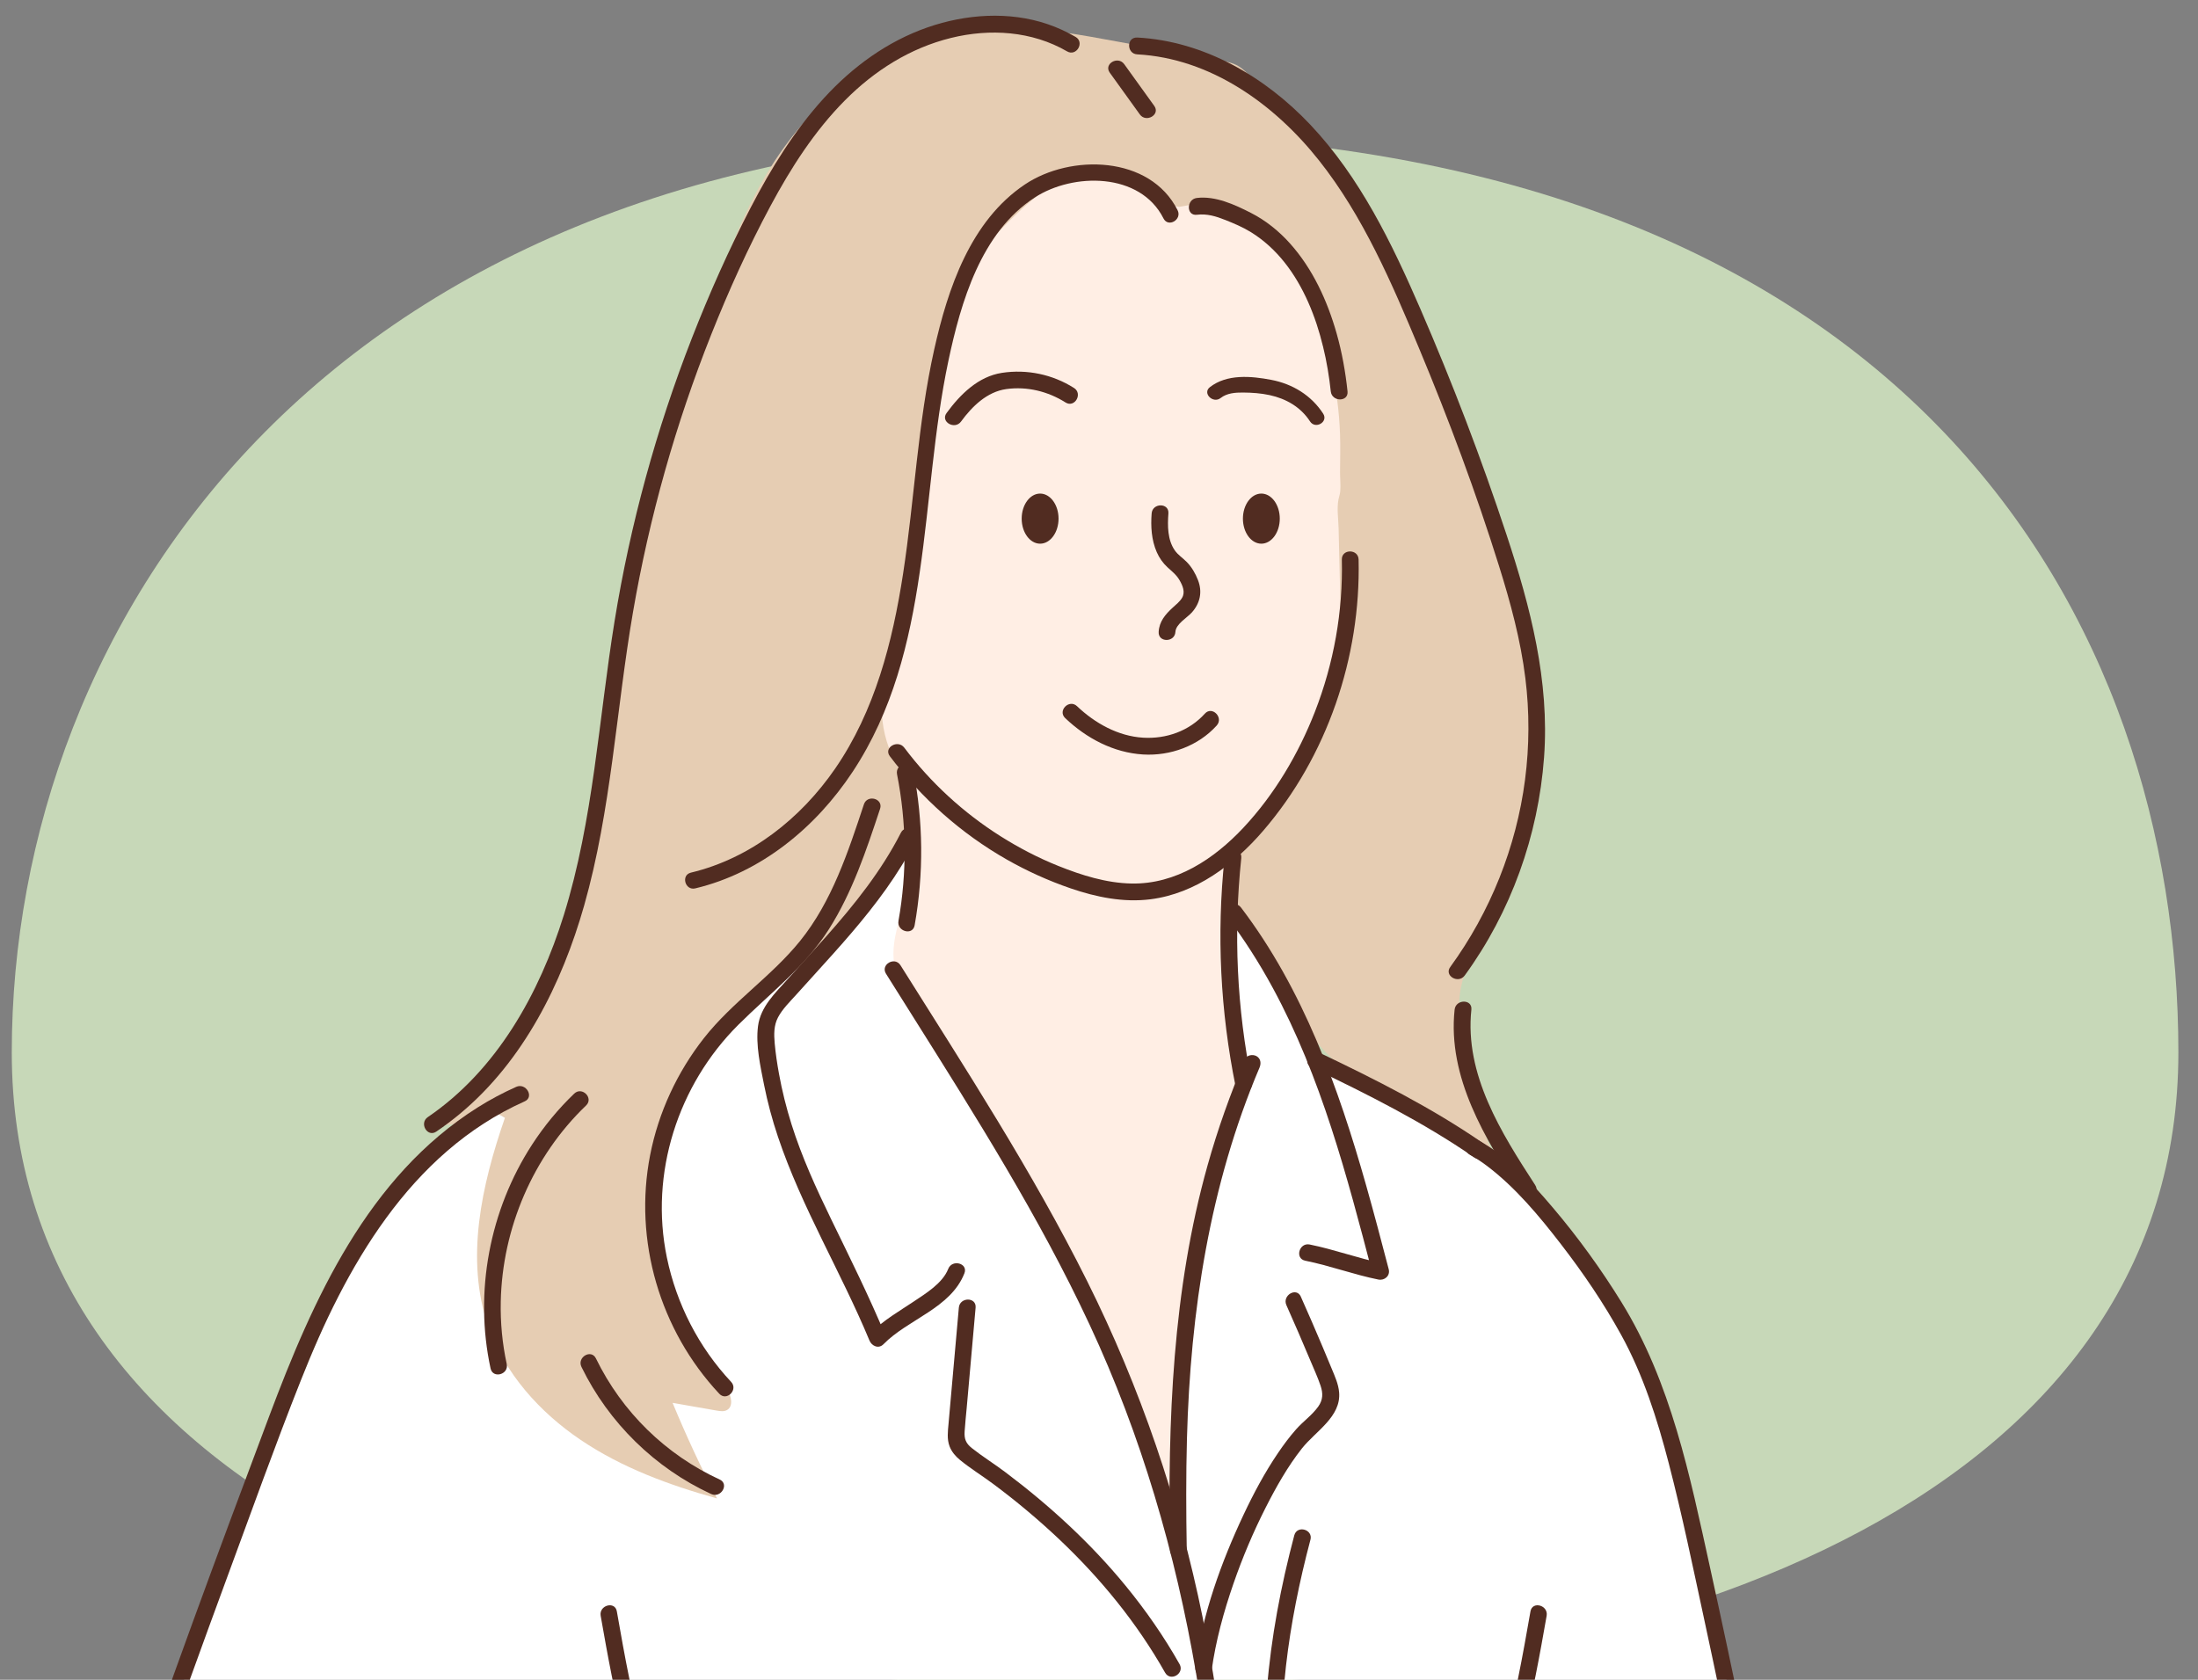
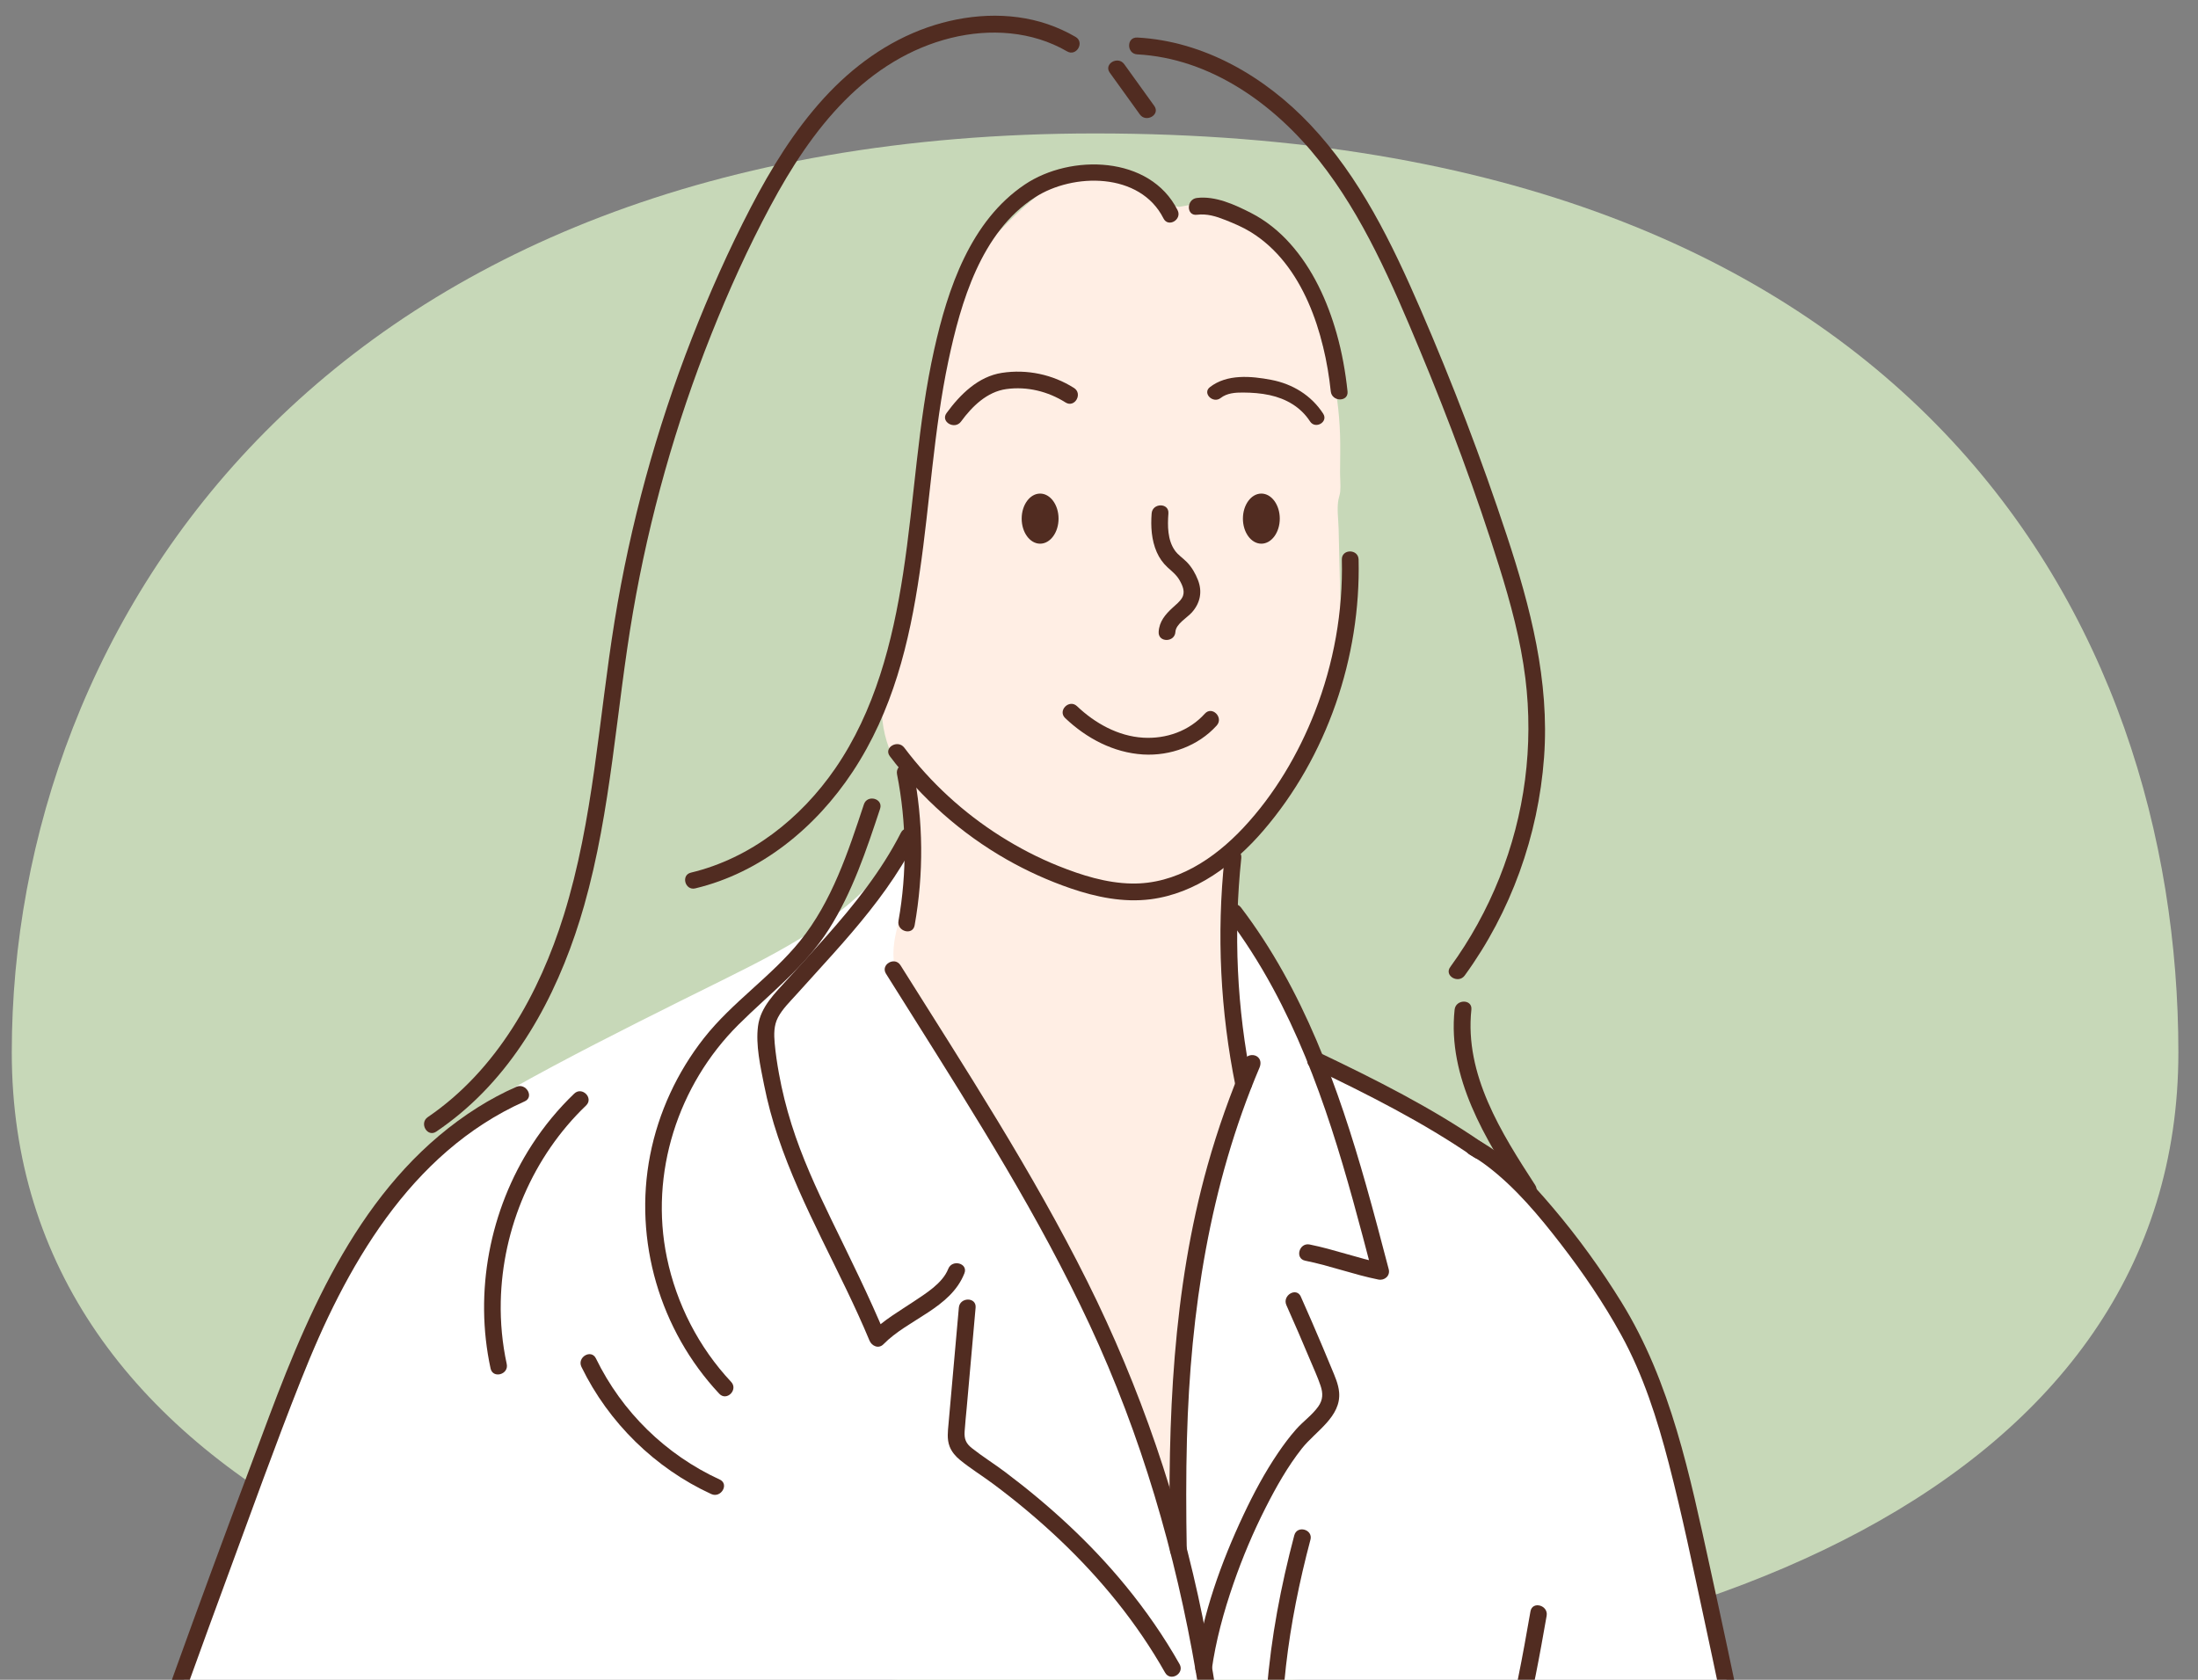
<svg xmlns="http://www.w3.org/2000/svg" width="280" height="214" viewBox="0 0 280 214" fill="none">
  <rect x="0" y="0" width="280" height="214" fill="#808080" stroke="none" />
  <g clip-path="url(#clip0_848_2973)">
    <path d="M1.5 134.08C1.5 188.756 63.284 215 139.5 215C215.716 215 277.5 188.756 277.5 134.08C277.5 79.404 243.777 17 139.5 17C41.519 17 1.5 79.404 1.5 134.08Z" fill="#C7D8B8" />
    <g clip-path="url(#clip1_848_2973)">
      <path d="M4.365 269.712C9.972 251.146 16.252 232.783 23.188 214.673C29.661 197.764 36.164 180.357 43.432 163.775C45.395 159.295 47.417 154.783 50.378 150.894C55.494 144.172 63.029 139.792 70.476 135.821C77.656 131.993 84.949 128.38 92.239 124.767C101.027 120.409 110.347 115.554 115.046 106.929C127.735 113.357 143.383 116.712 157.551 115.514C160.717 121.129 163.881 126.744 167.047 132.361C167.813 133.724 168.606 135.114 169.782 136.144C170.986 137.196 172.506 137.793 173.971 138.428C193.666 146.965 208.016 165.642 213.997 186.299C215.405 191.158 216.391 196.128 217.376 201.09C218.911 208.827 220.447 216.561 221.984 224.298C224.508 237.015 227.252 249.506 229.524 262.273C233.151 282.645 236.04 303.775 231.072 323.861C230.674 325.464 230.227 327.056 229.709 328.624C229.38 329.613 229.103 330.754 228.581 331.662C228.38 332.013 228.126 332.291 227.963 332.671C227.525 333.691 227.131 334.709 226.596 335.687C225.539 337.627 224.195 339.408 222.621 340.954C222.324 341.246 222.009 341.54 221.845 341.922C221.713 342.224 221.686 342.56 221.662 342.887C221.578 344.106 221.59 345.315 221.571 346.536C221.564 346.939 221.486 347.272 221.386 347.657C221.192 348.414 221.276 349.179 221.303 349.958C221.681 360.666 222.059 371.374 222.436 382.082C222.524 384.549 221.982 385.715 221.943 388.184C221.925 389.27 221.898 390.401 221.398 391.364C221.114 391.916 220.68 392.395 220.489 392.983C220.31 393.535 220.357 394.13 220.408 394.707C220.875 400.122 221.339 405.538 221.806 410.953H58.098C56.874 410.953 55.587 411.066 54.366 410.953C53.787 410.898 53.686 410.664 53.787 410.106C53.913 409.42 54.111 408.772 54.204 408.076C54.377 406.768 54.382 405.308 54.735 404.039C54.803 403.795 54.918 403.574 54.961 403.32C55.099 402.481 55.005 401.546 55.025 400.696C55.072 398.906 55.142 397.117 55.235 395.327C55.421 391.75 55.699 388.176 56.068 384.614C56.435 381.071 56.892 377.536 57.441 374.016C57.58 373.132 57.761 372.248 57.871 371.359C57.942 370.801 57.832 370.317 57.8 369.767C57.762 369.146 57.913 368.516 58.006 367.907C58.36 365.586 58.714 363.266 59.068 360.946C59.745 356.488 60.424 352.032 61.102 347.574C61.402 345.612 61.7 343.651 62 341.691C57.095 338.436 51.534 335.826 46.631 332.571C39.943 328.134 33.249 323.693 26.259 319.754C17.499 314.819 7.677 310.086 3.213 301.065C-1.543 291.455 1.269 279.975 4.37 269.709L4.365 269.712ZM44.38 281.913C44.534 282.648 45.123 283.2 45.682 283.699C52.099 289.424 58.798 294.832 65.746 299.898C65.714 299.141 65.682 298.382 65.646 297.626C65.365 291.596 64.974 285.572 64.475 279.556C63.977 273.568 63.369 267.589 62.653 261.623C62.579 261.002 62.503 260.38 62.426 259.759C62.259 258.409 62.086 257.06 61.908 255.712C61.758 254.577 61.361 253.246 61.551 252.108C61.736 251.003 61.551 249.9 61.373 248.797C61.27 248.152 61.147 247.509 60.999 246.873C60.945 246.635 60.412 245.196 60.523 245.052C58.07 248.198 56.461 251.947 54.835 255.548C53.627 258.23 52.443 260.925 51.289 263.634C48.99 269.025 46.799 274.462 44.722 279.943C44.481 280.576 44.241 281.252 44.38 281.915V281.913Z" fill="white" />
-       <path d="M191.356 148.975C188.42 144.233 187.392 138.587 186.421 133.093C186.086 131.199 185.75 129.283 185.893 127.365C186.206 123.143 188.757 119.485 190.731 115.743C193.992 109.559 195.82 102.622 196.032 95.63C196.307 86.451 193.848 77.43 191.181 68.645C186.199 52.237 180.302 35.855 170.526 21.778C168.42 18.746 166.127 15.822 163.493 13.229C161.937 11.698 160.126 10.497 158.541 9.017C157.566 8.106 156.693 7.939 155.377 7.697C151.812 7.04 148.247 6.383 144.683 5.727C143.935 5.589 143.186 5.45 142.437 5.313C137.796 4.457 133.13 3.6 128.412 3.526C125.824 3.485 123.223 3.683 120.692 4.226C110.603 6.395 102.297 13.999 97.176 22.98C94.132 28.318 92.063 34.149 90.011 39.944C85.952 51.412 81.875 62.937 79.64 74.897C77.347 87.169 77.016 99.774 74.233 111.945C71.45 124.116 65.719 136.305 55.337 143.203C57.085 143.561 58.98 143.122 60.395 142.032C61.446 141.223 63.226 141.671 64.319 142.417C61.355 150.974 59.229 160.431 62.208 168.982C64.29 174.962 68.741 179.919 73.984 183.454C79.227 186.988 85.246 189.206 91.337 190.898C89.278 186.924 87.391 182.861 85.681 178.724C87.557 179.053 89.434 179.383 91.31 179.71C91.748 179.786 92.231 179.858 92.617 179.635C93.443 179.162 93.155 177.904 92.698 177.07C90.594 173.214 87.196 170.151 85.33 166.173C82.799 160.774 83.427 154.471 84.357 148.577C85.07 144.065 85.969 139.463 88.334 135.557C92.715 128.322 101.239 124.781 107 118.594C110.528 114.806 113.274 109.834 118.112 108.013C121.017 106.92 124.231 107.166 127.32 107.448C131.971 107.872 136.618 108.339 141.262 108.85C143.816 109.13 146.401 109.432 148.797 110.363C153.842 112.325 157.443 116.822 160.324 121.412C163.207 126.003 165.682 130.954 169.557 134.739C172 137.125 174.916 138.959 177.805 140.775C182.718 143.86 186.441 145.884 191.354 148.969L191.356 148.975Z" fill="#E6CDB3" />
      <path d="M149.945 196.819C143.571 172.897 130.588 151.349 117.361 130.439C115.622 127.691 113.818 124.752 113.811 121.499C113.806 119.588 114.429 117.742 114.874 115.885C115.644 112.668 115.886 109.347 115.837 106.045C115.812 104.29 115.705 102.537 115.556 100.789C115.519 100.365 115.587 99.71 115.443 99.282C115.275 98.785 114.764 98.303 114.488 97.852C114.168 97.332 113.884 96.793 113.631 96.236C112.614 93.986 112.165 91.473 112.38 89.009C112.736 84.939 114.783 81.233 115.837 77.29C116.565 74.568 116.819 71.744 117.068 68.937C117.761 61.16 118.453 53.381 119.145 45.604C119.711 39.247 123.298 33.431 127.806 28.924C130.728 26.004 134.378 22.406 138.482 21.968C142.586 21.53 146.129 25.86 150.224 26.355L153.854 25.713C157.328 26.331 156.084 25.946 158.902 28.055C160.456 29.218 161.983 30.519 163.153 32.075C164.103 33.338 164.948 34.677 165.681 36.077C166.764 38.145 167.604 40.345 168.171 42.612C168.415 43.586 168.555 44.529 169.036 45.419C169.243 45.799 169.402 46.179 169.51 46.6C170.225 49.412 170.599 52.403 170.704 55.3C170.763 56.919 170.711 58.538 170.707 60.159C170.705 60.971 170.799 61.805 170.729 62.616C170.699 62.967 170.573 63.288 170.507 63.631C170.281 64.796 170.494 66.14 170.523 67.322C170.585 69.959 170.65 72.596 170.712 75.233C170.76 77.181 170.805 79.132 170.685 81.077C170.318 86.981 168.371 92.779 165.104 97.706C163.102 100.723 160.626 103.408 158.697 106.474C157.521 108.346 156.559 110.392 156.1 112.564C155.875 113.633 155.775 114.73 155.847 115.821C155.863 116.08 155.889 116.34 155.928 116.598C156.023 117.224 155.928 117.849 155.901 118.494C155.779 121.57 156.084 124.65 156.573 127.684C157.06 130.717 157.716 133.744 157.697 136.816C157.677 140.159 156.857 143.439 156.043 146.682C154.323 153.531 152.603 160.38 150.883 167.229C148.841 175.359 149.522 185.1 150.121 193.461" fill="#FFEEE4" />
      <path d="M197.024 205.855C195.233 216.042 193.332 226.451 188.097 235.52C185.72 239.639 182.676 243.465 178.928 246.411C174.909 249.571 170.079 251.158 164.963 250.525C159.625 249.865 154.812 247.007 151.372 242.904C150.494 241.855 151.997 240.334 152.882 241.39C155.735 244.792 159.546 247.324 163.927 248.207C168.652 249.159 173.325 247.957 177.161 245.093C184.517 239.598 188.822 230.806 191.346 222.184C192.966 216.648 193.968 210.958 194.965 205.285C195.204 203.931 197.261 204.505 197.024 205.854V205.855Z" fill="#512C21" />
-       <path d="M76.519 205.855C78.31 216.042 80.211 226.451 85.446 235.52C87.823 239.639 90.867 243.465 94.615 246.411C98.634 249.571 103.464 251.158 108.58 250.525C113.918 249.865 118.731 247.007 122.171 242.904C123.049 241.855 121.546 240.334 120.661 241.39C117.808 244.792 113.997 247.324 109.616 248.207C104.891 249.159 100.218 247.957 96.382 245.093C89.026 239.598 84.721 230.806 82.197 222.184C80.577 216.648 79.575 210.958 78.578 205.285C78.339 203.931 76.282 204.505 76.519 205.854V205.855Z" fill="#512C21" />
      <path d="M166.933 196.167C164.144 206.7 162.532 217.671 163.605 228.574C164.084 233.441 164.988 238.561 167.049 243.032C168.943 247.146 172.012 250.518 176.529 251.626C181.957 252.956 187.572 250.898 191.691 247.324C192.725 246.426 194.242 247.933 193.201 248.838C189.306 252.218 184.305 254.439 179.079 254.147C173.925 253.859 169.534 251.205 166.729 246.896C163.988 242.683 162.767 237.532 161.992 232.627C161.083 226.882 160.939 221.048 161.392 215.255C161.914 208.608 163.172 202.039 164.877 195.6C165.229 194.27 167.289 194.835 166.935 196.169L166.933 196.167Z" fill="#512C21" />
      <path d="M114.686 214.793C116.795 215.855 118.712 217.753 119.083 220.178C119.452 222.586 118.116 225.024 115.912 226.051C111.114 228.286 104.999 222.72 107.1 217.748C108.302 214.903 111.429 213.799 114.288 214.615C115.607 214.992 115.047 217.057 113.721 216.678C111.552 216.061 109.062 217.076 108.795 219.548C108.554 221.769 110.665 223.806 112.675 224.306C114.627 224.792 116.728 223.516 117.002 221.452C117.293 219.251 115.378 217.532 113.608 216.641C112.38 216.023 113.459 214.175 114.686 214.793Z" fill="#512C21" />
      <path d="M173.07 71.286C173.36 83.733 169.05 96.399 160.907 105.85C157.201 110.15 152.32 113.835 146.557 114.569C143.117 115.006 139.64 114.292 136.391 113.179C133.574 112.213 130.84 110.976 128.25 109.503C122.433 106.192 117.374 101.683 113.352 96.335C112.524 95.235 114.378 94.168 115.196 95.254C118.553 99.718 122.743 103.557 127.459 106.535C129.797 108.011 132.264 109.298 134.83 110.324C137.788 111.509 140.926 112.498 144.135 112.561C149.794 112.671 154.671 109.432 158.413 105.432C162.352 101.218 165.408 96.058 167.501 90.691C169.91 84.513 171.09 77.916 170.935 71.286C170.903 69.908 173.038 69.908 173.07 71.286Z" fill="#512C21" />
      <path d="M169.525 49.863C168.743 42.485 166.031 33.708 159.364 29.583C158.333 28.945 157.231 28.481 156.109 28.033C154.907 27.555 153.769 27.2 152.465 27.36C151.104 27.526 151.116 25.384 152.465 25.22C154.825 24.93 157.307 26.078 159.366 27.129C161.242 28.086 162.923 29.443 164.326 31.01C167.231 34.253 169.097 38.331 170.275 42.495C170.957 44.904 171.396 47.374 171.66 49.863C171.805 51.231 169.669 51.221 169.525 49.863Z" fill="#512C21" />
      <path d="M148.217 27.831C145.251 21.931 136.719 21.98 131.821 25.157C124.977 29.596 122.397 38.487 120.805 46.02C117.127 63.434 118.835 82.874 108.613 98.332C103.915 105.435 96.945 111.176 88.568 113.18C87.268 113.491 86.715 111.483 88.016 111.173C95.611 109.355 102.004 104.285 106.395 97.911C111.447 90.579 113.703 81.787 115.043 73.086C116.504 63.587 116.908 53.929 119.007 44.528C120.743 36.759 123.632 28.147 130.557 23.502C136.375 19.599 146.496 19.784 150.012 26.781C150.611 27.976 148.82 29.031 148.217 27.831Z" fill="#512C21" />
      <path d="M144.867 4.781C153.391 5.239 161.141 9.77 166.921 15.888C173.241 22.577 177.316 30.991 180.94 39.357C185.029 48.79 188.701 58.402 191.929 68.166C194.964 77.347 197.411 86.738 196.695 96.49C195.962 106.464 192.474 116.197 186.586 124.28C185.784 125.381 183.93 124.314 184.743 123.199C189.843 116.197 193.158 107.931 194.274 99.33C194.829 95.046 194.846 90.689 194.314 86.402C193.713 81.549 192.427 76.799 190.969 72.142C188.029 62.748 184.58 53.498 180.79 44.417C177.317 36.099 173.667 27.563 168.033 20.446C162.365 13.285 154.232 7.429 144.865 6.925C143.499 6.852 143.491 4.71 144.865 4.785L144.867 4.781Z" fill="#512C21" />
      <path d="M187.436 128.629C186.554 136.911 191.252 144.333 195.564 150.977C196.316 152.134 194.467 153.208 193.72 152.058C189.214 145.115 184.38 137.275 185.301 128.629C185.445 127.274 187.582 127.26 187.436 128.629Z" fill="#512C21" />
      <path d="M145.199 14.575C143.922 12.803 142.648 11.03 141.371 9.258C140.565 8.14 142.417 7.071 143.215 8.177C144.491 9.949 145.766 11.722 147.042 13.494C147.848 14.612 145.996 15.681 145.199 14.575Z" fill="#512C21" />
      <path d="M135.939 6.548C131.459 3.95 126.111 3.61 121.149 4.832C115.936 6.115 111.389 9.002 107.628 12.794C103.742 16.711 100.746 21.403 98.147 26.248C95.308 31.539 92.823 37.037 90.603 42.615C86.068 54.017 82.718 65.892 80.635 77.989C78.492 90.431 77.877 103.175 74.414 115.366C71.59 125.303 66.68 135.154 58.634 141.862C57.654 142.68 56.631 143.449 55.577 144.167C54.437 144.942 53.367 143.089 54.498 142.319C63.298 136.325 68.715 126.569 71.824 116.583C75.606 104.432 76.266 91.615 78.292 79.119C80.29 66.797 83.601 54.691 88.144 43.066C90.36 37.395 92.838 31.814 95.648 26.413C98.228 21.451 101.189 16.628 104.971 12.487C108.62 8.496 113.038 5.27 118.164 3.486C123.032 1.793 128.535 1.401 133.462 3.079C134.696 3.5 135.888 4.045 137.015 4.7C138.204 5.389 137.13 7.238 135.937 6.548H135.939Z" fill="#512C21" />
      <path d="M112.111 103.043C110.367 108.305 108.586 113.661 105.6 118.371C102.537 123.203 98.056 126.573 94.059 130.554C86.356 138.229 82.73 149.487 84.951 160.205C86.177 166.122 89.007 171.643 93.136 176.05C94.076 177.053 92.569 178.57 91.626 177.563C84.061 169.486 80.69 158.041 82.82 147.155C83.881 141.727 86.267 136.588 89.68 132.247C93.284 127.664 98.249 124.418 101.909 119.892C105.979 114.857 108.043 108.534 110.052 102.474C110.484 101.174 112.546 101.731 112.111 103.043Z" fill="#512C21" />
      <path d="M75.916 173.065C79.227 179.873 84.816 185.335 91.682 188.493C92.93 189.067 91.847 190.912 90.604 190.341C83.446 187.049 77.523 181.239 74.072 174.145C73.473 172.912 75.313 171.826 75.916 173.065Z" fill="#512C21" />
      <path d="M62.492 174.339C60.383 164.61 62.37 154.15 67.788 145.811C69.32 143.453 71.12 141.27 73.15 139.326C74.143 138.374 75.655 139.886 74.66 140.839C67.91 147.3 63.987 156.473 63.791 165.815C63.735 168.491 63.984 171.156 64.551 173.771C64.842 175.113 62.784 175.686 62.492 174.339Z" fill="#512C21" />
      <path d="M158.126 109.318C157.12 118.841 157.556 128.48 159.463 137.864C159.736 139.208 157.679 139.784 157.405 138.433C155.458 128.86 154.965 119.033 155.991 109.318C156.135 107.962 158.272 107.947 158.126 109.318Z" fill="#512C21" />
      <path d="M116.332 98.079C117.627 104.624 117.684 111.315 116.514 117.884C116.274 119.238 114.215 118.665 114.456 117.316C115.555 111.147 115.489 104.794 114.273 98.647C114.007 97.302 116.064 96.726 116.332 98.079Z" fill="#512C21" />
      <path d="M148.841 65.414C148.722 66.97 148.724 68.782 149.655 70.118C150.07 70.715 150.695 71.099 151.194 71.613C151.822 72.26 152.283 73.061 152.608 73.899C153.192 75.399 152.889 76.826 151.841 78.012C151.228 78.705 149.794 79.485 149.735 80.502C149.655 81.871 147.52 81.88 147.6 80.502C147.676 79.175 148.45 78.274 149.389 77.412C149.802 77.033 150.283 76.66 150.576 76.173C151.02 75.431 150.657 74.612 150.265 73.926C149.874 73.24 149.31 72.806 148.739 72.285C148.143 71.74 147.68 71.078 147.356 70.339C146.682 68.798 146.579 67.072 146.706 65.412C146.809 64.048 148.946 64.036 148.841 65.412V65.414Z" fill="#512C21" />
      <path d="M154.123 49.325C156.3 47.628 159.381 47.903 161.946 48.394C164.661 48.914 167.045 50.364 168.56 52.704C169.244 53.758 167.561 54.735 166.883 53.688C165.698 51.859 163.834 50.791 161.736 50.337C160.629 50.096 159.486 50.017 158.355 50.009C157.372 50.001 156.307 50.074 155.498 50.705C154.522 51.465 153.136 50.096 154.123 49.327V49.325Z" fill="#512C21" />
      <path d="M135.734 51.273C133.499 49.86 130.838 49.205 128.205 49.566C125.744 49.904 123.839 51.767 122.426 53.703C121.621 54.803 119.768 53.736 120.582 52.622C122.317 50.248 124.618 47.962 127.638 47.501C130.826 47.014 134.085 47.699 136.812 49.425C137.972 50.158 136.902 52.011 135.734 51.273Z" fill="#512C21" />
      <path d="M160.681 69.161C159.443 69.161 158.44 67.78 158.44 66.076C158.44 64.372 159.443 62.991 160.681 62.991C161.919 62.991 162.923 64.372 162.923 66.076C162.923 67.78 161.919 69.161 160.681 69.161Z" fill="#512C21" />
      <path d="M160.681 69.266C161.976 69.266 163.029 67.834 163.029 66.074C163.029 64.314 161.976 62.882 160.681 62.882C159.386 62.882 158.333 64.314 158.333 66.074C158.333 67.834 159.386 69.266 160.681 69.266ZM160.681 63.098C161.858 63.098 162.816 64.433 162.816 66.074C162.816 67.715 161.858 69.052 160.681 69.052C159.505 69.052 158.546 67.717 158.546 66.074C158.546 64.431 159.505 63.098 160.681 63.098Z" fill="#512C21" />
      <path d="M132.499 69.161C131.261 69.161 130.257 67.78 130.257 66.076C130.257 64.372 131.261 62.991 132.499 62.991C133.737 62.991 134.74 64.372 134.74 66.076C134.74 67.78 133.737 69.161 132.499 69.161Z" fill="#512C21" />
      <path d="M132.499 69.266C133.794 69.266 134.847 67.834 134.847 66.074C134.847 64.314 133.794 62.882 132.499 62.882C131.203 62.882 130.15 64.314 130.15 66.074C130.15 67.834 131.203 69.266 132.499 69.266ZM132.499 63.098C133.675 63.098 134.633 64.433 134.633 66.074C134.633 67.715 133.675 69.052 132.499 69.052C131.322 69.052 130.364 67.717 130.364 66.074C130.364 64.431 131.322 63.098 132.499 63.098Z" fill="#512C21" />
      <path d="M154.993 92.432C152.653 95.028 149.081 96.329 145.621 96.121C141.849 95.893 138.4 94.059 135.693 91.485C134.694 90.534 136.206 89.022 137.203 89.971C139.484 92.14 142.431 93.789 145.621 93.981C148.563 94.159 151.49 93.131 153.483 90.918C154.405 89.893 155.912 91.41 154.993 92.432Z" fill="#512C21" />
      <path d="M116.609 107.166C114.445 111.414 111.565 115.23 108.479 118.843C106.954 120.628 105.378 122.366 103.8 124.104C103.011 124.973 102.222 125.84 101.44 126.714C100.626 127.623 99.689 128.523 99.112 129.61C98.567 130.639 98.587 131.781 98.687 132.911C98.802 134.204 98.997 135.494 99.229 136.772C99.625 138.962 100.165 141.124 100.834 143.247C102.149 147.422 103.971 151.399 105.879 155.328C108.271 160.256 110.716 165.15 112.82 170.212L111.035 169.74C112.571 168.172 114.542 167.059 116.351 165.846C117.922 164.792 120.067 163.506 120.795 161.653C121.293 160.387 123.358 160.938 122.854 162.221C121.1 166.679 115.679 168.052 112.544 171.254C111.926 171.885 111.054 171.492 110.76 170.782C107.125 162.033 102.131 153.84 99.107 144.839C98.376 142.662 97.776 140.442 97.329 138.189C96.861 135.823 96.254 133.15 96.562 130.735C96.877 128.27 98.738 126.525 100.321 124.765C101.956 122.948 103.614 121.151 105.235 119.32C108.852 115.24 112.278 110.971 114.765 106.089C115.39 104.862 117.233 105.943 116.609 107.17V107.166Z" fill="#512C21" />
      <path d="M158.091 115.619C166.014 126.037 170.492 138.535 174.03 151.014C175.035 154.563 175.973 158.13 176.906 161.698C177.123 162.528 176.381 163.173 175.592 163.015C172.447 162.384 169.413 161.244 166.268 160.612C164.922 160.343 165.491 158.279 166.835 158.549C169.98 159.18 173.014 160.32 176.16 160.952C175.721 161.391 175.284 161.829 174.846 162.269C171.602 149.855 168.306 137.242 162.159 125.896C160.42 122.687 158.457 119.605 156.247 116.7C155.414 115.605 157.268 114.538 158.091 115.619Z" fill="#512C21" />
      <path d="M165.711 165.196C166.651 167.303 167.57 169.42 168.467 171.546C168.867 172.491 169.261 173.438 169.652 174.388C170.05 175.354 170.494 176.314 170.587 177.367C170.868 180.501 167.561 182.359 165.846 184.535C164.032 186.837 162.567 189.439 161.242 192.047C159.65 195.18 158.281 198.424 157.131 201.745C155.884 205.346 154.869 209.051 154.345 212.831C154.265 213.408 153.537 213.712 153.031 213.578C152.415 213.415 152.206 212.831 152.286 212.261C153.212 205.582 155.552 199.057 158.414 192.979C159.694 190.258 161.121 187.589 162.811 185.1C163.52 184.054 164.279 183.033 165.117 182.086C166.007 181.081 167.16 180.284 167.936 179.186C168.542 178.325 168.552 177.507 168.222 176.53C167.849 175.427 167.35 174.354 166.901 173.28C165.919 170.933 164.907 168.598 163.871 166.275C163.316 165.028 165.154 163.938 165.714 165.194L165.711 165.196Z" fill="#512C21" />
      <path d="M160.447 136.015C154.092 151.008 151.642 167.076 151.204 183.275C151.075 188.003 151.096 192.733 151.179 197.46C151.204 198.838 149.067 198.838 149.044 197.46C148.751 181.012 149.36 164.398 153.83 148.469C155.123 143.855 156.735 139.346 158.604 134.936C158.831 134.399 159.609 134.292 160.065 134.552C160.617 134.868 160.673 135.487 160.447 136.016V136.015Z" fill="#512C21" />
      <path d="M159.186 407.513C156.102 382.099 154.825 356.493 154.791 330.9C154.764 310.478 155.895 290.106 156.374 269.699C156.816 250.822 155.56 231.812 152.37 213.191C149.743 197.844 145.387 182.878 138.801 168.76C132.406 155.048 124.295 142.229 116.257 129.446C115.127 127.649 113.997 125.853 112.867 124.056C112.133 122.887 113.98 121.813 114.711 122.975C122.991 136.157 131.524 149.258 138.487 163.207C145.27 176.798 150.17 191.154 153.2 206.042C155.104 215.401 156.359 224.887 157.229 234.393C158.101 243.901 158.721 253.454 158.626 263.004C158.433 282.304 157.188 301.576 156.977 320.878C156.692 346.665 157.588 372.486 160.263 398.142C160.59 401.268 160.943 404.392 161.321 407.513C161.487 408.877 159.35 408.865 159.186 407.513Z" fill="#512C21" />
      <path d="M148.416 213.089C144.843 206.768 140.23 201.126 134.97 196.142C132.297 193.612 129.468 191.244 126.517 189.048C125.131 188.017 123.636 187.099 122.299 186.006C121.726 185.537 121.23 184.964 120.965 184.265C120.612 183.338 120.745 182.362 120.831 181.402C121.269 176.465 121.708 171.527 122.146 166.591C122.266 165.23 124.403 165.216 124.281 166.591C123.902 170.855 123.523 175.118 123.145 179.383C123.057 180.374 122.947 181.365 122.883 182.359C122.818 183.33 123.047 183.89 123.81 184.494C125.17 185.571 126.663 186.496 128.051 187.542C133.689 191.786 138.932 196.58 143.41 202.051C145.968 205.175 148.275 208.494 150.263 212.012C150.941 213.212 149.096 214.291 148.419 213.093L148.416 213.089Z" fill="#512C21" />
      <path d="M168.159 134.151C175.242 137.537 182.396 141.133 188.868 145.601C189.992 146.376 188.926 148.233 187.79 147.449C181.318 142.981 174.163 139.385 167.08 135.999C165.841 135.407 166.923 133.561 168.159 134.151Z" fill="#512C21" />
      <path d="M208.509 315.048C218.297 313.769 228.296 320.713 230.669 330.285C229.97 330.38 229.271 330.475 228.572 330.57C229.399 323.504 230.229 316.44 231.057 309.374C231.864 302.491 232.704 295.567 232.215 288.626C231.729 281.723 230.312 274.872 229.125 268.064C227.928 261.186 226.684 254.315 225.396 247.455C222.805 233.672 220.032 219.923 217.075 206.215C215.648 199.602 214.28 192.958 212.577 186.41C211.114 180.784 209.326 175.162 206.513 170.054C204.283 166.005 201.659 162.148 198.835 158.493C196.079 154.922 193.064 151.299 189.455 148.559C188.757 148.029 188.027 147.546 187.259 147.128C186.05 146.471 187.127 144.623 188.337 145.28C192.06 147.303 195.101 150.659 197.813 153.851C201.021 157.627 203.944 161.673 206.55 165.89C212.88 176.139 215.262 187.972 217.816 199.595C220.867 213.469 223.73 227.386 226.403 241.339C227.729 248.256 229.007 255.181 230.239 262.115C231.473 269.062 232.792 276.018 233.747 283.011C234.221 286.488 234.527 289.976 234.5 293.488C234.473 296.989 234.182 300.481 233.811 303.962C233.055 311.072 232.162 318.169 231.329 325.271C231.123 327.037 230.915 328.804 230.708 330.57C230.578 331.684 228.925 332.123 228.611 330.855C226.442 322.111 217.393 316.027 208.509 317.188C207.931 317.263 207.447 316.642 207.44 316.117C207.434 315.478 207.938 315.121 208.509 315.047V315.048Z" fill="#512C21" />
      <path d="M66.84 140.312C52.164 146.874 43.987 161.512 38.329 175.836C35.019 184.214 31.974 192.705 28.86 201.158C25.718 209.687 22.62 218.233 19.636 226.82C13.656 244.018 8.085 261.394 3.6 279.051C1.587 286.972 0.104 295.579 4.834 302.851C8.821 308.978 15.469 312.851 21.545 316.588C37.289 326.272 53.345 335.432 69.144 345.029C71.087 346.21 73.027 347.398 74.962 348.592C76.13 349.314 75.059 351.165 73.884 350.44C57.804 340.511 41.385 331.149 25.229 321.344C18.621 317.334 11.42 313.487 6.058 307.801C3.588 305.181 1.585 302.119 0.5 298.662C-0.788 294.556 -0.678 290.193 -0.05 285.981C0.604 281.596 1.822 277.299 2.97 273.025C4.182 268.507 5.459 264.007 6.788 259.524C9.427 250.62 12.276 241.778 15.261 232.985C21.247 215.348 27.738 197.883 34.283 180.448C39.895 165.498 46.841 149.915 60.87 141.075C62.436 140.088 64.072 139.22 65.761 138.465C67.006 137.909 68.093 139.753 66.84 140.313V140.312Z" fill="#512C21" />
    </g>
  </g>
  <defs>
    <clipPath id="clip0_848_2973">
      <rect width="279" height="214" fill="white" transform="translate(0.5)" />
    </clipPath>
    <clipPath id="clip1_848_2973">
      <rect width="235" height="409" fill="white" transform="matrix(-1 0 0 1 234.5 2)" />
    </clipPath>
  </defs>
</svg>